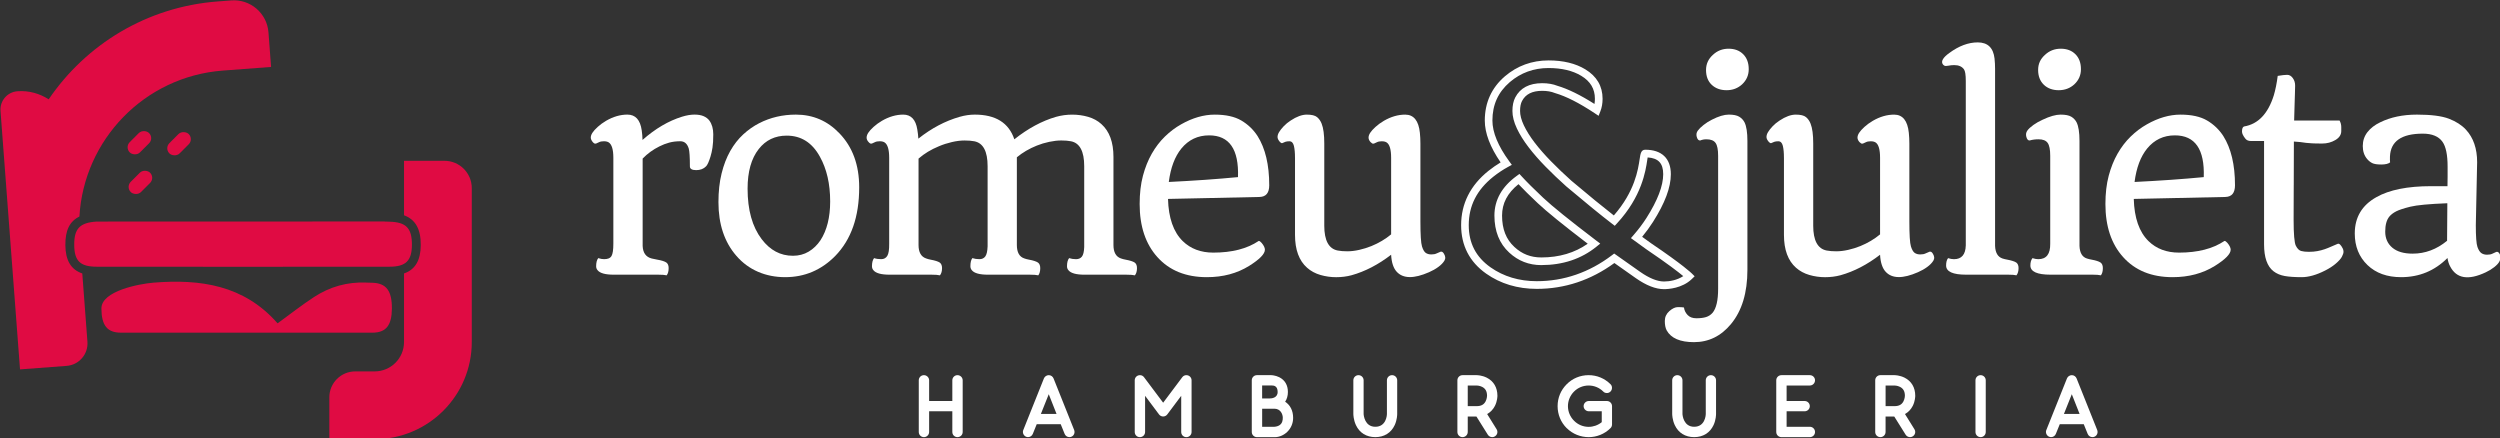
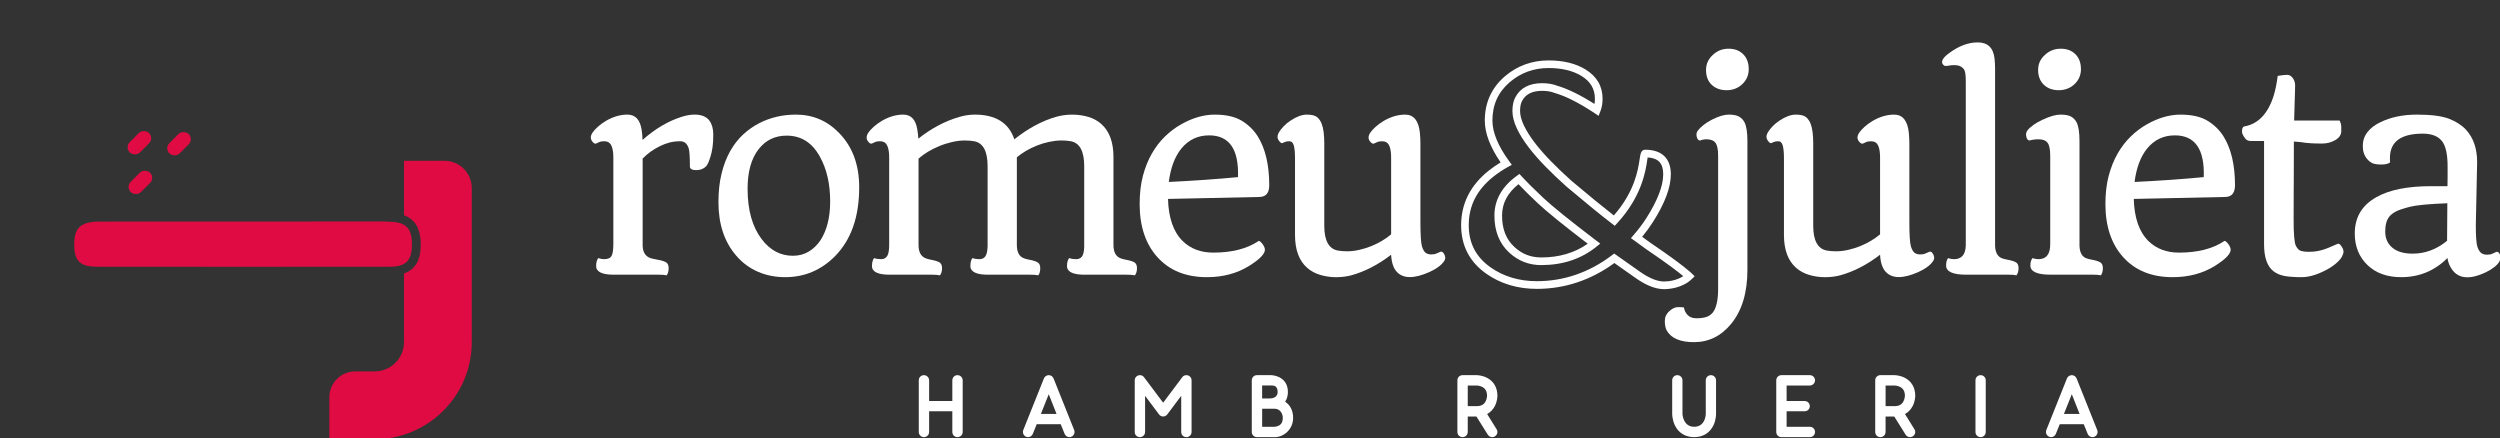
<svg xmlns="http://www.w3.org/2000/svg" id="Camada_1" data-name="Camada 1" viewBox="0 0 809.64 141.987" xml:space="preserve" width="809.64" height="141.987">
  <rect x="0" y="0" width="809.64" height="141.987" fill="#333333" stroke="none" />
  <defs id="defs1">
    <style id="style1">      .cls-1 {        fill: #30233c;      }      .cls-1, .cls-2 {        stroke-width: 0px;      }      .cls-2 {        fill: #e41242;      }    </style>
  </defs>
  <g id="g25" transform="matrix(0.655,0,0,0.655,156.7,-389.062)" style="fill:#ffffff">
    <path class="cls-1" d="m 236.75,782.02 v 25.57 c 0,1.4 -1.14,2.54 -2.58,2.54 -1.44,0 -2.54,-1.14 -2.54,-2.54 v -10.24 h -11.47 v 10.24 c 0,1.4 -1.18,2.54 -2.58,2.54 -1.4,0 -2.54,-1.14 -2.54,-2.54 v -25.57 c 0,-1.4 1.14,-2.54 2.54,-2.54 1.4,0 2.58,1.14 2.58,2.54 v 10.24 h 11.47 v -10.24 c 0,-1.4 1.14,-2.54 2.54,-2.54 1.4,0 2.58,1.14 2.58,2.54 z" id="path1" style="fill:#ffffff;stroke-width:0px" />
    <path class="cls-1" d="m 291.87,806.62 c 0.13,0.31 0.18,0.66 0.18,0.96 0,1.31 -1.01,2.54 -2.54,2.54 -1.01,0 -1.97,-0.61 -2.36,-1.62 l -1.93,-4.77 h -11.86 l -1.93,4.77 c -0.39,1.01 -1.36,1.62 -2.36,1.62 -1.49,0 -2.54,-1.27 -2.54,-2.54 0,-0.35 0.04,-0.66 0.18,-0.96 l 10.2,-25.52 c 0.39,-0.96 1.36,-1.62 2.41,-1.62 1.05,0 1.97,0.66 2.36,1.62 l 10.2,25.52 z m -8.71,-7.96 -3.85,-9.76 -3.9,9.76 z" id="path2" style="fill:#ffffff;stroke-width:0px" />
    <path class="cls-1" d="m 344.8,807.59 v -17.91 l -6.87,9.19 c -0.48,0.66 -1.27,1.05 -2.06,1.05 -0.79,0 -1.58,-0.39 -2.06,-1.05 l -6.87,-9.19 v 17.91 c 0,1.4 -1.14,2.54 -2.58,2.54 -1.44,0 -2.54,-1.14 -2.54,-2.54 v -25.57 c 0,-1.36 1.09,-2.54 2.58,-2.54 0.79,0 1.53,0.35 2.01,1.01 l 9.46,12.61 9.46,-12.61 c 0.48,-0.66 1.23,-1.01 2.01,-1.01 1.49,0 2.58,1.18 2.58,2.54 v 25.57 c 0,1.4 -1.14,2.54 -2.58,2.54 -1.44,0 -2.54,-1.14 -2.54,-2.54 z" id="path3" style="fill:#ffffff;stroke-width:0px" />
    <path class="cls-1" d="m 400.14,800.54 c 0,5.91 -4.86,9.59 -8.98,9.59 h -8.93 c -1.4,0 -2.54,-1.14 -2.54,-2.54 v -25.57 c 0,-1.4 1.14,-2.54 2.54,-2.54 h 7.05 c 0.22,0 2.1,0.09 3.98,1.01 2.8,1.4 4.29,3.94 4.29,7.31 0,1.84 -0.48,3.5 -1.36,4.82 2.54,1.66 3.94,4.47 3.94,7.92 z m -15.32,-9.55 h 3.81 c 0.66,0 3.85,-0.13 3.85,-3.2 0,-3.07 -2.01,-3.2 -2.85,-3.2 h -4.82 v 6.39 z m 10.2,9.55 c 0,-1.62 -1.01,-4.47 -4.16,-4.47 h -6.04 V 805 h 6.04 c 0,0 1.23,-0.04 2.28,-0.61 1.71,-0.96 1.88,-2.67 1.88,-3.85 z" id="path4" style="fill:#ffffff;stroke-width:0px" />
-     <path class="cls-1" d="m 431.18,804.17 c -1.23,-2.67 -1.27,-5.25 -1.27,-5.56 v -16.59 c 0,-1.4 1.14,-2.54 2.54,-2.54 1.4,0 2.54,1.14 2.54,2.54 v 16.59 c 0,0.66 0.53,6.39 5.78,6.39 5.25,0 5.74,-5.38 5.74,-6.39 v -16.59 c 0,-1.4 1.14,-2.54 2.54,-2.54 1.4,0 2.54,1.14 2.54,2.54 v 16.59 c 0,0.31 0,2.89 -1.23,5.56 -1.8,3.85 -5.21,5.95 -9.59,5.95 -4.38,0 -7.79,-2.1 -9.59,-5.95 z" id="path5" style="fill:#ffffff;stroke-width:0px" />
    <path class="cls-1" d="m 500.75,806.23 c 0.26,0.44 0.39,0.88 0.39,1.36 0,0.83 -0.44,1.66 -1.23,2.15 -0.39,0.26 -0.88,0.39 -1.31,0.39 -0.88,0 -1.71,-0.44 -2.19,-1.18 l -5.65,-9.02 h -4.29 v 7.66 c 0,1.4 -1.18,2.54 -2.58,2.54 -1.4,0 -2.54,-1.14 -2.54,-2.54 v -25.57 c 0,-1.4 1.14,-2.54 2.54,-2.54 h 6.96 c 0.26,0 2.58,0.04 4.99,1.23 3.41,1.71 5.3,4.86 5.3,8.97 0,0.26 -0.04,2.63 -1.23,4.99 -0.92,1.79 -2.23,3.15 -3.85,4.03 l 4.68,7.53 z M 486.47,794.8 h 4.38 c 2.19,0 3.59,-0.74 4.42,-2.32 0.7,-1.31 0.74,-2.71 0.74,-2.8 0,-2.19 -0.79,-3.59 -2.45,-4.42 -1.31,-0.66 -2.71,-0.66 -2.71,-0.66 h -4.38 z" id="path6" style="fill:#ffffff;stroke-width:0px" />
-     <path class="cls-1" d="m 535.37,805.66 c -2.89,-2.89 -4.47,-6.74 -4.47,-10.86 0,-4.12 1.58,-7.92 4.47,-10.81 2.89,-2.93 6.74,-4.51 10.86,-4.51 4.12,0 7.92,1.58 10.86,4.51 0.48,0.48 0.7,1.09 0.7,1.75 0,0.66 -0.22,1.31 -0.74,1.84 -0.53,0.53 -1.14,0.74 -1.79,0.74 -0.65,0 -1.31,-0.22 -1.79,-0.74 -1.93,-1.93 -4.51,-2.98 -7.22,-2.98 -2.71,0 -5.3,1.05 -7.22,2.98 -1.93,1.93 -3.02,4.51 -3.02,7.22 0,2.71 1.09,5.3 3.02,7.22 1.97,2.01 4.6,3.02 7.22,3.02 2.32,0 4.6,-0.79 6.48,-2.32 v -5.38 h -6.39 c -1.4,0 -2.58,-1.14 -2.58,-2.54 0,-1.4 1.18,-2.54 2.58,-2.54 h 8.93 c 1.4,0 2.54,1.14 2.54,2.54 v 9.02 c 0,0.7 -0.26,1.36 -0.74,1.84 -2.98,2.98 -6.92,4.47 -10.81,4.47 -3.89,0 -7.88,-1.49 -10.86,-4.47 z" id="path7" style="fill:#ffffff;stroke-width:0px" />
    <path class="cls-1" d="m 588.83,804.17 c -1.23,-2.67 -1.27,-5.25 -1.27,-5.56 v -16.59 c 0,-1.4 1.14,-2.54 2.54,-2.54 1.4,0 2.54,1.14 2.54,2.54 v 16.59 c 0,0.66 0.53,6.39 5.78,6.39 5.25,0 5.74,-5.38 5.74,-6.39 v -16.59 c 0,-1.4 1.14,-2.54 2.54,-2.54 1.4,0 2.54,1.14 2.54,2.54 v 16.59 c 0,0.31 0,2.89 -1.23,5.56 -1.8,3.85 -5.21,5.95 -9.59,5.95 -4.38,0 -7.79,-2.1 -9.59,-5.95 z" id="path8" style="fill:#ffffff;stroke-width:0px" />
    <path class="cls-1" d="m 658.18,807.59 c 0,1.4 -1.14,2.54 -2.58,2.54 h -14.01 c -1.44,0 -2.58,-1.14 -2.58,-2.54 v -25.57 c 0,-1.4 1.14,-2.54 2.58,-2.54 h 14.01 c 1.44,0 2.58,1.14 2.58,2.54 0,1.4 -1.14,2.58 -2.58,2.58 h -11.47 v 7.66 h 8.93 c 1.4,0 2.54,1.14 2.54,2.54 0,1.4 -1.14,2.54 -2.54,2.54 h -8.93 V 805 h 11.47 c 1.44,0 2.58,1.14 2.58,2.58 z" id="path9" style="fill:#ffffff;stroke-width:0px" />
    <path class="cls-1" d="m 707.34,806.23 c 0.26,0.44 0.39,0.88 0.39,1.36 0,0.83 -0.44,1.66 -1.23,2.15 -0.39,0.26 -0.88,0.39 -1.31,0.39 -0.88,0 -1.71,-0.44 -2.19,-1.18 l -5.65,-9.02 h -4.29 v 7.66 c 0,1.4 -1.18,2.54 -2.58,2.54 -1.4,0 -2.54,-1.14 -2.54,-2.54 v -25.57 c 0,-1.4 1.14,-2.54 2.54,-2.54 h 6.96 c 0.26,0 2.58,0.04 4.99,1.23 3.41,1.71 5.3,4.86 5.3,8.97 0,0.26 -0.04,2.63 -1.23,4.99 -0.92,1.79 -2.23,3.15 -3.85,4.03 l 4.68,7.53 z M 693.07,794.8 h 4.38 c 2.19,0 3.59,-0.74 4.42,-2.32 0.7,-1.31 0.74,-2.71 0.74,-2.8 0,-2.19 -0.79,-3.59 -2.45,-4.42 -1.31,-0.66 -2.71,-0.66 -2.71,-0.66 h -4.38 z" id="path10" style="fill:#ffffff;stroke-width:0px" />
    <path class="cls-1" d="m 737.51,807.59 v -25.57 c 0,-1.4 1.14,-2.54 2.54,-2.54 1.4,0 2.54,1.14 2.54,2.54 v 25.57 c 0,1.4 -1.14,2.54 -2.54,2.54 -1.4,0 -2.54,-1.14 -2.54,-2.54 z" id="path11" style="fill:#ffffff;stroke-width:0px" />
    <path class="cls-1" d="m 797.7,806.62 c 0.13,0.31 0.18,0.66 0.18,0.96 0,1.31 -1.01,2.54 -2.54,2.54 -1.01,0 -1.97,-0.61 -2.36,-1.62 l -1.93,-4.77 h -11.86 l -1.93,4.77 c -0.39,1.01 -1.36,1.62 -2.36,1.62 -1.49,0 -2.54,-1.27 -2.54,-2.54 0,-0.35 0.04,-0.66 0.18,-0.96 l 10.2,-25.52 c 0.39,-0.96 1.36,-1.62 2.41,-1.62 1.05,0 1.97,0.66 2.36,1.62 l 10.2,25.52 z m -8.71,-7.96 -3.85,-9.76 -3.9,9.76 z" id="path12" style="fill:#ffffff;stroke-width:0px" />
    <path class="cls-1" d="M 90.38,730.12 C 89.47,729.9 88.09,729.8 86.23,729.8 H 64.22 c -4.15,0 -6.82,-0.74 -7.99,-2.21 -0.48,-0.56 -0.71,-1.21 -0.71,-1.95 0,-1.82 0.35,-3.16 1.04,-4.03 1.04,0.35 2,0.52 2.89,0.52 0.89,0 1.63,-0.12 2.24,-0.36 0.61,-0.24 1.08,-0.64 1.43,-1.2 0.61,-1.04 0.91,-3.07 0.91,-6.1 v -42.46 c 0,-4.07 -0.76,-6.6 -2.27,-7.6 -0.61,-0.39 -1.41,-0.58 -2.4,-0.58 -0.99,0 -1.79,0.15 -2.37,0.45 -0.58,0.3 -1.06,0.52 -1.43,0.65 -0.37,0.13 -0.68,0.12 -0.94,-0.03 -0.26,-0.15 -0.52,-0.38 -0.78,-0.68 -0.65,-0.78 -0.97,-1.53 -0.97,-2.24 0,-0.71 0.27,-1.49 0.81,-2.34 0.54,-0.84 1.42,-1.82 2.63,-2.92 1.21,-1.1 2.6,-2.11 4.15,-3.02 3.51,-2.03 7.01,-3.05 10.52,-3.05 3.98,0 6.34,2.6 7.08,7.79 0.22,1.52 0.35,3.09 0.39,4.74 6.32,-5.58 12.83,-9.41 19.54,-11.49 2.25,-0.69 4.3,-1.04 6.13,-1.04 1.83,0 3.35,0.26 4.54,0.78 1.19,0.52 2.13,1.23 2.82,2.14 1.3,1.78 1.95,4.05 1.95,6.82 0,2.77 -0.13,4.98 -0.39,6.62 -0.26,1.65 -0.58,3.09 -0.97,4.35 -0.78,2.55 -1.52,4.18 -2.21,4.87 -1.21,1.26 -2.84,1.88 -4.87,1.88 -2.03,0 -3.12,-0.61 -3.12,-1.82 0,-4.63 -0.19,-7.6 -0.58,-8.89 -0.74,-2.38 -2.12,-3.57 -4.15,-3.57 -2.03,0 -3.87,0.23 -5.52,0.68 -1.65,0.45 -3.25,1.07 -4.8,1.85 -3.16,1.56 -5.93,3.57 -8.31,6.04 v 43.17 c 0.13,3.42 1.62,5.5 4.48,6.23 0.82,0.22 1.75,0.41 2.79,0.58 1.04,0.17 1.94,0.38 2.69,0.62 0.76,0.24 1.35,0.51 1.79,0.81 0.74,0.56 1.1,1.47 1.1,2.73 0,1.56 -0.32,2.75 -0.97,3.57 z" id="path13" style="fill:#ffffff;stroke-width:0px" />
    <path class="cls-1" d="m 115.99,693.96 c 0,-5.28 0.52,-10.02 1.56,-14.22 1.04,-4.2 2.47,-7.9 4.28,-11.1 1.82,-3.2 3.96,-5.94 6.43,-8.21 2.47,-2.27 5.11,-4.12 7.92,-5.55 5.5,-2.81 11.53,-4.22 18.11,-4.22 8.44,0 15.6,3.07 21.49,9.22 6.53,6.75 9.8,15.67 9.8,26.75 0,14.54 -3.96,25.86 -11.88,33.95 -6.88,6.97 -15.13,10.45 -24.73,10.45 -9.6,0 -18.09,-3.53 -24.15,-10.58 -5.89,-6.79 -8.83,-15.62 -8.83,-26.49 z m 36.81,26.49 c 2.9,0 5.5,-0.68 7.79,-2.04 2.29,-1.36 4.24,-3.24 5.84,-5.62 3.2,-4.93 4.8,-11.34 4.8,-19.22 0,-8.66 -1.69,-16.01 -5.06,-22.07 -3.81,-6.97 -9.28,-10.45 -16.42,-10.45 -5.76,0 -10.37,2.21 -13.83,6.62 -3.68,4.67 -5.52,11.21 -5.52,19.61 0,10.52 2.32,18.83 6.95,24.93 4.15,5.5 9.3,8.24 15.45,8.24 z" id="path14" style="fill:#ffffff;stroke-width:0px" />
    <path class="cls-1" d="m 225.46,730.12 c -0.87,-0.22 -2.25,-0.32 -4.15,-0.32 H 200.6 c -4.15,0 -6.82,-0.74 -7.99,-2.21 -0.48,-0.56 -0.71,-1.21 -0.71,-1.95 0,-1.82 0.35,-3.16 1.04,-4.03 1.04,0.35 2.22,0.52 3.54,0.52 1.32,0 2.32,-0.54 2.99,-1.62 0.67,-1.08 0.98,-3.09 0.94,-6.04 v -42.46 c 0,-4.07 -0.76,-6.6 -2.27,-7.6 -0.61,-0.39 -1.41,-0.58 -2.4,-0.58 -0.99,0 -1.79,0.15 -2.37,0.45 -0.58,0.3 -1.06,0.52 -1.43,0.65 -0.37,0.13 -0.68,0.12 -0.94,-0.03 -0.26,-0.15 -0.52,-0.38 -0.78,-0.68 -0.65,-0.69 -0.97,-1.42 -0.97,-2.17 0,-0.75 0.27,-1.56 0.81,-2.4 0.54,-0.84 1.42,-1.82 2.63,-2.92 1.21,-1.1 2.6,-2.11 4.15,-3.02 3.51,-2.03 7.01,-3.05 10.52,-3.05 3.85,0 6.17,2.45 6.95,7.34 0.26,1.47 0.43,2.99 0.52,4.54 6.49,-5.15 13.29,-8.74 20.39,-10.78 2.6,-0.74 5.11,-1.1 7.53,-1.1 10.3,0 16.81,4.07 19.54,12.21 6.75,-5.37 13.61,-9.07 20.58,-11.1 2.64,-0.74 5.32,-1.1 8.05,-1.1 2.73,0 5.36,0.37 7.89,1.1 2.53,0.74 4.71,1.93 6.52,3.57 3.98,3.55 5.97,8.96 5.97,16.23 v 43.56 c 0,3.55 1.21,5.76 3.64,6.62 0.69,0.26 1.51,0.48 2.47,0.65 0.95,0.17 1.82,0.38 2.6,0.62 0.78,0.24 1.38,0.51 1.82,0.81 0.74,0.56 1.1,1.47 1.1,2.73 0,1.52 -0.35,2.71 -1.04,3.57 -0.87,-0.22 -2.25,-0.32 -4.15,-0.32 h -20.71 c -4.15,0 -6.82,-0.74 -7.99,-2.21 -0.48,-0.56 -0.71,-1.21 -0.71,-1.95 0,-1.82 0.35,-3.16 1.04,-4.03 1.04,0.35 2.19,0.52 3.44,0.52 1.25,0 2.22,-0.42 2.89,-1.27 0.67,-0.84 1.05,-2.41 1.14,-4.71 v -39.99 c 0,-7.36 -2.19,-11.47 -6.56,-12.33 -1.34,-0.26 -2.93,-0.39 -4.77,-0.39 -1.84,0 -3.83,0.23 -5.97,0.68 -2.14,0.45 -4.19,1.07 -6.13,1.85 -3.77,1.52 -7.06,3.44 -9.87,5.78 v 43.37 c 0,3.59 1.21,5.8 3.64,6.62 0.69,0.26 1.51,0.48 2.47,0.65 0.95,0.17 1.81,0.38 2.56,0.62 0.76,0.24 1.35,0.51 1.79,0.81 0.74,0.56 1.1,1.47 1.1,2.73 0,1.56 -0.32,2.75 -0.97,3.57 -0.87,-0.22 -2.25,-0.32 -4.15,-0.32 h -20.71 c -4.15,0 -6.82,-0.74 -7.99,-2.21 -0.48,-0.56 -0.71,-1.21 -0.71,-1.95 0,-1.86 0.32,-3.2 0.97,-4.03 1.08,0.35 2.25,0.52 3.51,0.52 1.26,0 2.22,-0.45 2.89,-1.36 0.67,-0.91 1.05,-2.57 1.14,-5 v -39.6 c 0,-7.36 -2.19,-11.47 -6.56,-12.33 -1.34,-0.26 -2.97,-0.39 -4.87,-0.39 -1.9,0 -3.98,0.26 -6.23,0.78 -2.25,0.52 -4.39,1.21 -6.43,2.08 -3.9,1.6 -7.25,3.64 -10.06,6.1 v 42.72 c 0,3.55 1.23,5.76 3.7,6.62 0.65,0.26 1.45,0.48 2.4,0.65 0.95,0.17 1.82,0.38 2.6,0.62 0.78,0.24 1.38,0.51 1.82,0.81 0.74,0.56 1.1,1.47 1.1,2.73 0,1.52 -0.35,2.71 -1.04,3.57 z" id="path15" style="fill:#ffffff;stroke-width:0px" />
    <path class="cls-1" d="m 324.25,694.87 c 0,-5.24 0.54,-9.89 1.62,-13.96 1.08,-4.07 2.54,-7.71 4.38,-10.94 1.84,-3.22 4,-6.05 6.49,-8.47 2.49,-2.42 5.16,-4.44 8.02,-6.04 5.63,-3.2 11.17,-4.8 16.62,-4.8 5.45,0 9.82,0.96 13.11,2.89 3.29,1.93 5.97,4.49 8.05,7.69 3.85,6.1 5.78,14.22 5.78,24.35 0,3.77 -1.58,5.69 -4.74,5.78 l -45.31,0.97 c 0.26,9.39 2.68,16.34 7.27,20.84 3.9,3.81 8.94,5.71 15.13,5.71 9.22,0 16.71,-1.92 22.46,-5.78 0.39,0 0.87,0.32 1.43,0.97 1.08,1.3 1.62,2.42 1.62,3.38 0,2.08 -2.6,4.74 -7.79,7.99 -5.97,3.72 -12.94,5.58 -20.9,5.58 -10.39,0 -18.55,-3.31 -24.48,-9.93 -5.84,-6.49 -8.76,-15.23 -8.76,-26.23 z m 14.41,-10.91 c 12.46,-0.61 23.87,-1.41 34.21,-2.4 0.48,-13.76 -4.28,-20.64 -14.28,-20.64 -5.58,0 -10.15,2.17 -13.7,6.49 -3.25,3.98 -5.32,9.5 -6.23,16.55 z" id="path16" style="fill:#ffffff;stroke-width:0px" />
    <path class="cls-1" d="m 401.06,672.02 c 0,-2.47 -0.18,-4.45 -0.55,-5.94 -0.37,-1.49 -1.11,-2.24 -2.24,-2.24 -0.82,0 -1.47,0.09 -1.95,0.26 l -1.56,0.65 c -0.3,0.09 -0.67,-0.09 -1.1,-0.52 -0.82,-0.91 -1.23,-1.74 -1.23,-2.5 0,-0.76 0.25,-1.56 0.75,-2.4 0.5,-0.84 1.25,-1.81 2.27,-2.89 1.02,-1.08 2.17,-2.03 3.47,-2.86 2.94,-1.95 5.6,-2.92 7.99,-2.92 2.39,0 4.07,0.41 5.06,1.23 0.99,0.82 1.75,1.91 2.27,3.25 0.87,2.17 1.3,5.43 1.3,9.8 v 40.64 c 0,7.31 2.21,11.4 6.62,12.27 1.34,0.26 2.93,0.39 4.77,0.39 1.84,0 3.81,-0.24 5.91,-0.71 2.1,-0.48 4.1,-1.1 6.01,-1.88 3.68,-1.51 6.92,-3.44 9.74,-5.78 v -37.85 c 0,-4.11 -0.74,-6.64 -2.21,-7.6 -0.61,-0.39 -1.41,-0.58 -2.4,-0.58 -0.99,0 -1.79,0.15 -2.37,0.45 -0.58,0.3 -1.06,0.52 -1.43,0.65 -0.37,0.13 -0.68,0.12 -0.94,-0.03 -0.26,-0.15 -0.54,-0.38 -0.84,-0.68 -0.65,-0.74 -0.97,-1.47 -0.97,-2.21 0,-0.74 0.27,-1.53 0.81,-2.37 0.54,-0.84 1.42,-1.82 2.63,-2.92 1.21,-1.1 2.6,-2.11 4.15,-3.02 3.51,-2.03 7.01,-3.05 10.52,-3.05 4.24,0 6.66,3.01 7.27,9.02 0.17,1.69 0.26,3.44 0.26,5.26 v 38.43 c 0,6.67 0.26,10.82 0.78,12.46 0.52,1.65 1.15,2.72 1.88,3.21 0.74,0.5 1.64,0.75 2.73,0.75 1.09,0 1.97,-0.17 2.66,-0.52 l 1.95,-0.84 c 0.56,-0.13 1.06,0.13 1.49,0.78 0.91,1.34 1.04,2.55 0.39,3.64 -0.65,1.08 -1.66,2.12 -3.02,3.12 -1.36,1 -2.89,1.86 -4.58,2.6 -7.49,3.29 -12.81,3.22 -15.97,-0.19 -1.65,-1.77 -2.58,-4.59 -2.79,-8.44 -6.36,4.89 -12.88,8.27 -19.54,10.13 -2.42,0.65 -4.97,0.97 -7.63,0.97 -2.66,0 -5.26,-0.37 -7.79,-1.1 -2.53,-0.74 -4.73,-1.92 -6.59,-3.57 -3.98,-3.51 -5.97,-8.92 -5.97,-16.23 v -38.11 z" id="path17" style="fill:#ffffff;stroke-width:0px" />
    <path class="cls-1" d="m 593.38,746.03 c 0.17,1.38 0.77,2.62 1.79,3.7 1.02,1.08 2.47,1.62 4.35,1.62 1.88,0 3.46,-0.19 4.74,-0.58 1.28,-0.39 2.37,-1.1 3.28,-2.14 1.82,-2.21 2.73,-6.15 2.73,-11.82 v -65.83 c 0,-3.03 -0.42,-5.14 -1.27,-6.33 -0.84,-1.19 -2.35,-1.79 -4.51,-1.79 -1.13,0 -2.14,0.19 -3.05,0.58 -0.82,0.09 -1.41,-0.52 -1.75,-1.82 -0.3,-1.13 -0.13,-2.13 0.52,-3.02 0.65,-0.89 1.6,-1.83 2.86,-2.82 1.25,-1 2.62,-1.86 4.09,-2.6 3.29,-1.69 6.08,-2.53 8.37,-2.53 2.29,0 4.01,0.35 5.16,1.04 1.15,0.69 2.02,1.62 2.63,2.79 0.95,1.91 1.43,4.98 1.43,9.22 v 63.69 c 0,11.34 -2.71,20.28 -8.12,26.81 -4.93,5.97 -11.04,8.96 -18.31,8.96 -6.84,0 -11.34,-1.95 -13.5,-5.84 -0.61,-1.17 -0.91,-2.72 -0.91,-4.64 0,-1.92 0.75,-3.55 2.24,-4.87 1.49,-1.32 2.91,-1.98 4.25,-1.98 1.34,0 2.34,0.06 2.99,0.19 z m 21.07,-107.44 c -3.01,0 -5.45,-0.89 -7.34,-2.66 -1.88,-1.77 -2.82,-4.22 -2.82,-7.34 0,-2.94 1.12,-5.43 3.38,-7.47 2.16,-2.03 4.75,-3.05 7.76,-3.05 3.01,0 5.42,0.91 7.24,2.73 1.82,1.82 2.73,4.28 2.73,7.4 0,2.94 -1.08,5.43 -3.25,7.47 -2.12,1.95 -4.69,2.92 -7.69,2.92 z" id="path18" style="fill:#ffffff;stroke-width:0px" />
    <path class="cls-1" d="m 642.81,672.02 c 0,-2.47 -0.18,-4.45 -0.55,-5.94 -0.37,-1.49 -1.11,-2.24 -2.24,-2.24 -0.82,0 -1.47,0.09 -1.95,0.26 l -1.56,0.65 c -0.3,0.09 -0.67,-0.09 -1.1,-0.52 -0.82,-0.91 -1.23,-1.74 -1.23,-2.5 0,-0.76 0.25,-1.56 0.75,-2.4 0.5,-0.84 1.25,-1.81 2.27,-2.89 1.02,-1.08 2.17,-2.03 3.47,-2.86 2.94,-1.95 5.6,-2.92 7.99,-2.92 2.39,0 4.07,0.41 5.06,1.23 0.99,0.82 1.75,1.91 2.27,3.25 0.87,2.17 1.3,5.43 1.3,9.8 v 40.64 c 0,7.31 2.21,11.4 6.62,12.27 1.34,0.26 2.93,0.39 4.77,0.39 1.84,0 3.81,-0.24 5.91,-0.71 2.1,-0.48 4.1,-1.1 6.01,-1.88 3.68,-1.51 6.92,-3.44 9.74,-5.78 v -37.85 c 0,-4.11 -0.74,-6.64 -2.21,-7.6 -0.61,-0.39 -1.41,-0.58 -2.4,-0.58 -0.99,0 -1.79,0.15 -2.37,0.45 -0.58,0.3 -1.06,0.52 -1.43,0.65 -0.37,0.13 -0.68,0.12 -0.94,-0.03 -0.26,-0.15 -0.54,-0.38 -0.84,-0.68 -0.65,-0.74 -0.97,-1.47 -0.97,-2.21 0,-0.74 0.27,-1.53 0.81,-2.37 0.54,-0.84 1.42,-1.82 2.63,-2.92 1.21,-1.1 2.6,-2.11 4.15,-3.02 3.51,-2.03 7.01,-3.05 10.52,-3.05 4.24,0 6.66,3.01 7.27,9.02 0.17,1.69 0.26,3.44 0.26,5.26 v 38.43 c 0,6.67 0.26,10.82 0.78,12.46 0.52,1.65 1.15,2.72 1.88,3.21 0.74,0.5 1.64,0.75 2.73,0.75 1.09,0 1.97,-0.17 2.66,-0.52 l 1.95,-0.84 c 0.56,-0.13 1.06,0.13 1.49,0.78 0.91,1.34 1.04,2.55 0.39,3.64 -0.65,1.08 -1.66,2.12 -3.02,3.12 -1.36,1 -2.89,1.86 -4.58,2.6 -7.49,3.29 -12.81,3.22 -15.97,-0.19 -1.65,-1.77 -2.58,-4.59 -2.79,-8.44 -6.36,4.89 -12.88,8.27 -19.54,10.13 -2.42,0.65 -4.97,0.97 -7.63,0.97 -2.66,0 -5.26,-0.37 -7.79,-1.1 -2.53,-0.74 -4.73,-1.92 -6.59,-3.57 -3.98,-3.51 -5.97,-8.92 -5.97,-16.23 v -38.11 z" id="path19" style="fill:#ffffff;stroke-width:0px" />
    <path class="cls-1" d="m 732.92,729.8 c -6.62,0 -9.93,-1.51 -9.93,-4.54 0,-1.6 0.32,-2.81 0.97,-3.64 1.04,0.35 2.01,0.52 2.92,0.52 3.77,0 5.71,-2.27 5.84,-6.82 v -81.28 c 0,-3.03 -0.3,-4.96 -0.91,-5.78 -1,-1.38 -2.6,-2.08 -4.8,-2.08 -1,0 -1.96,0.1 -2.89,0.29 -0.93,0.19 -1.58,0.19 -1.95,0 -0.37,-0.19 -0.66,-0.46 -0.88,-0.81 -0.87,-1.43 0.22,-3.25 3.25,-5.45 4.76,-3.51 9.46,-5.26 14.09,-5.26 4.93,0 7.7,2.66 8.31,7.99 0.17,1.6 0.26,3.29 0.26,5.06 v 87.58 c 0.13,3.38 1.36,5.45 3.7,6.23 0.69,0.22 1.5,0.41 2.43,0.58 0.93,0.17 1.79,0.38 2.56,0.62 0.78,0.24 1.38,0.51 1.82,0.81 0.74,0.56 1.1,1.47 1.1,2.73 0,1.52 -0.35,2.71 -1.04,3.57 -0.87,-0.22 -2.25,-0.32 -4.15,-0.32 h -20.71 z" id="path20" style="fill:#ffffff;stroke-width:0px" />
    <path class="cls-1" d="m 774.66,729.8 c -6.67,0 -10,-1.51 -10,-4.54 0,-1.56 0.35,-2.77 1.04,-3.64 1.04,0.35 1.99,0.52 2.86,0.52 4.03,0 5.99,-2.55 5.91,-7.66 v -43.5 c 0,-3.03 -0.42,-5.14 -1.27,-6.33 -0.84,-1.19 -2.35,-1.79 -4.51,-1.79 -1.6,0 -3.05,0.19 -4.35,0.58 -0.78,0.09 -1.34,-0.52 -1.69,-1.82 -0.3,-1.17 -0.13,-2.2 0.52,-3.08 0.65,-0.89 1.66,-1.82 3.02,-2.79 1.36,-0.97 2.87,-1.83 4.51,-2.56 3.55,-1.69 6.51,-2.53 8.89,-2.53 2.38,0 4.14,0.35 5.29,1.04 1.15,0.69 2.02,1.62 2.63,2.79 0.95,1.91 1.43,4.98 1.43,9.22 v 51.87 c 0.13,3.42 1.36,5.5 3.7,6.23 0.65,0.22 1.45,0.41 2.4,0.58 0.95,0.17 1.81,0.38 2.56,0.62 0.76,0.24 1.35,0.51 1.79,0.81 0.74,0.56 1.1,1.47 1.1,2.73 0,1.56 -0.32,2.75 -0.97,3.57 -0.91,-0.22 -2.29,-0.32 -4.15,-0.32 z m 3.96,-91.21 c -1.47,0 -2.82,-0.23 -4.06,-0.68 -1.23,-0.45 -2.3,-1.11 -3.21,-1.98 -1.9,-1.82 -2.86,-4.26 -2.86,-7.34 0,-3.08 1.12,-5.43 3.38,-7.47 2.16,-2.03 4.76,-3.05 7.79,-3.05 3.03,0 5.45,0.91 7.27,2.73 1.82,1.82 2.73,4.28 2.73,7.4 0,2.94 -1.08,5.43 -3.25,7.47 -2.12,1.95 -4.72,2.92 -7.79,2.92 z" id="path21" style="fill:#ffffff;stroke-width:0px" />
    <path class="cls-1" d="m 801.76,694.87 c 0,-5.24 0.54,-9.89 1.62,-13.96 1.08,-4.07 2.54,-7.71 4.38,-10.94 1.84,-3.22 4,-6.05 6.49,-8.47 2.49,-2.42 5.16,-4.44 8.02,-6.04 5.63,-3.2 11.17,-4.8 16.62,-4.8 5.45,0 9.82,0.96 13.11,2.89 3.29,1.93 5.97,4.49 8.05,7.69 3.85,6.1 5.78,14.22 5.78,24.35 0,3.77 -1.58,5.69 -4.74,5.78 l -45.31,0.97 c 0.26,9.39 2.68,16.34 7.27,20.84 3.9,3.81 8.94,5.71 15.13,5.71 9.22,0 16.71,-1.92 22.46,-5.78 0.39,0 0.87,0.32 1.43,0.97 1.08,1.3 1.62,2.42 1.62,3.38 0,2.08 -2.6,4.74 -7.79,7.99 -5.97,3.72 -12.94,5.58 -20.9,5.58 -10.39,0 -18.55,-3.31 -24.48,-9.93 -5.84,-6.49 -8.76,-15.23 -8.76,-26.23 z m 14.41,-10.91 c 12.46,-0.61 23.87,-1.41 34.21,-2.4 0.48,-13.76 -4.28,-20.64 -14.28,-20.64 -5.58,0 -10.15,2.17 -13.7,6.49 -3.25,3.98 -5.32,9.5 -6.23,16.55 z" id="path22" style="fill:#ffffff;stroke-width:0px" />
    <path class="cls-1" d="m 894.87,685.52 -0.06,17.07 c 0,7.14 0.37,11.44 1.1,12.89 0.74,1.45 1.6,2.32 2.6,2.6 0.99,0.28 2.27,0.42 3.83,0.42 1.56,0 2.98,-0.12 4.25,-0.36 1.28,-0.24 2.48,-0.55 3.6,-0.94 1.12,-0.39 2.21,-0.82 3.25,-1.3 l 3.18,-1.36 c 0.74,-0.26 1.56,0.5 2.47,2.27 0.26,0.48 0.39,1.03 0.39,1.66 0,0.63 -0.26,1.44 -0.78,2.43 -0.52,1 -1.53,2.13 -3.02,3.41 -1.49,1.28 -3.24,2.41 -5.23,3.41 -4.33,2.21 -8.21,3.31 -11.65,3.31 -3.44,0 -6.24,-0.19 -8.41,-0.58 -2.16,-0.39 -4,-1.17 -5.52,-2.34 -3.12,-2.42 -4.67,-6.86 -4.67,-13.31 v -51.09 h -6.43 c -1.34,0 -2.32,-0.43 -2.92,-1.3 -1.04,-1.34 -1.56,-2.47 -1.56,-3.38 0,-1.51 0.37,-2.36 1.1,-2.53 6.88,-1.17 11.75,-6.27 14.61,-15.32 0.82,-2.73 1.47,-5.95 1.95,-9.67 2.08,-0.35 3.65,-0.52 4.71,-0.52 1.06,0 1.98,0.54 2.76,1.62 0.78,1.08 1.16,2.34 1.14,3.77 -0.02,1.43 -0.05,2.77 -0.1,4.03 -0.04,1.26 -0.09,2.62 -0.13,4.09 l -0.26,9.09 h 22.46 c 0.56,1 0.84,2.06 0.84,3.18 v 2.01 c 0,1.82 -0.97,3.3 -2.92,4.45 -1.95,1.15 -4.1,1.72 -6.46,1.72 -2.36,0 -4.05,-0.03 -5.06,-0.1 -1.02,-0.06 -2,-0.14 -2.95,-0.23 l -2.86,-0.39 c -1,-0.09 -2.06,-0.17 -3.18,-0.26 v 0.71 l -0.06,20.84 z" id="path23" style="fill:#ffffff;stroke-width:0px" />
    <path class="cls-1" d="m 970.89,721.55 c -6.32,6.32 -13.96,9.48 -22.92,9.48 -6.93,0 -12.46,-1.99 -16.62,-5.97 -4.2,-4.03 -6.3,-9.24 -6.3,-15.65 0,-7.96 3.55,-13.94 10.65,-17.92 6.41,-3.64 15.43,-5.45 27.07,-5.45 h 8.12 c 0.04,-1.64 0.06,-3.25 0.06,-4.8 v -4.87 c 0,-5.8 -0.84,-9.89 -2.53,-12.27 -1.9,-2.68 -5.15,-4.03 -9.74,-4.03 -10.52,0 -15.93,3.77 -16.23,11.3 -0.04,1.17 -0.02,2.14 0.06,2.92 -0.87,0.69 -2.33,1.04 -4.38,1.04 -2.05,0 -3.55,-0.24 -4.48,-0.71 -0.93,-0.48 -1.74,-1.13 -2.43,-1.95 -1.47,-1.69 -2.21,-3.84 -2.21,-6.46 0,-2.62 0.77,-4.91 2.3,-6.88 1.54,-1.97 3.62,-3.58 6.26,-4.84 5.15,-2.55 11.23,-3.83 18.24,-3.83 7.01,0 12.28,0.68 15.81,2.04 3.53,1.36 6.33,3.17 8.41,5.42 3.68,3.98 5.52,9.33 5.52,16.04 l -0.65,31.16 c 0,5.67 0.27,9.26 0.81,10.78 0.54,1.52 1.19,2.53 1.95,3.05 0.76,0.52 1.69,0.78 2.79,0.78 1.1,0 2,-0.17 2.69,-0.52 l 1.82,-0.84 c 0.61,-0.22 1.14,0.03 1.59,0.75 0.45,0.71 0.68,1.34 0.68,1.88 0,0.54 -0.23,1.24 -0.68,2.11 -0.45,0.87 -1.3,1.79 -2.53,2.76 -1.23,0.97 -2.63,1.83 -4.19,2.56 -8.61,4.07 -14.48,3.12 -17.59,-2.86 -0.65,-1.17 -1.1,-2.57 -1.36,-4.22 z m -0.2,-8.5 c 0,-6.23 0.04,-12.42 0.13,-18.57 -9,0.35 -15.12,0.92 -18.34,1.72 -3.22,0.8 -5.55,1.57 -6.98,2.3 -1.43,0.74 -2.55,1.6 -3.38,2.6 -1.34,1.65 -2.01,4.12 -2.01,7.43 0,3.31 1.17,5.95 3.51,7.92 2.34,1.97 5.69,2.95 10.06,2.95 6.19,0 11.86,-2.12 17.01,-6.36 z" id="path24" style="fill:#ffffff;stroke-width:0px" />
    <path class="cls-1" d="m 583.54,736.96 c -4.12,0 -8.82,-1.83 -13.98,-5.45 l -10.59,-7.47 c -11.63,8.48 -24.52,12.78 -38.36,12.78 -9.51,0 -17.94,-2.54 -25.05,-7.55 -8.21,-5.81 -12.36,-13.87 -12.36,-23.94 0,-10.63 4.55,-19.68 13.53,-26.88 1.96,-1.56 3.98,-2.95 6,-4.17 -5.2,-7.56 -7.83,-14.5 -7.83,-20.67 0,-8.84 3.33,-16.2 9.91,-21.87 6.13,-5.23 13.4,-7.88 21.63,-7.88 7.23,0 13.34,1.48 18.15,4.4 5.67,3.43 8.55,8.33 8.55,14.56 0,2.28 -0.37,4.38 -1.11,6.25 l -0.86,2.18 -1.95,-1.3 c -7.52,-4.99 -14.1,-8.34 -19.55,-9.93 l -0.18,-0.06 c -1.71,-0.7 -3.8,-1.06 -6.21,-1.06 -4.94,0 -8.19,1.64 -9.96,5.01 -0.65,1.22 -0.98,2.87 -0.98,4.93 0,2.06 0.62,4.47 1.85,7.07 1.29,2.74 3.1,5.62 5.36,8.58 2.3,3 5.03,6.12 8.12,9.27 3.11,3.18 6.49,6.4 10.03,9.57 8.69,7.32 15.75,13.1 21,17.18 10.39,-11.88 11.99,-22.66 12.78,-27.94 0.38,-2.55 0.68,-4.56 2.73,-4.56 8.18,0 12.68,4.3 12.68,12.11 0,6.54 -2.89,14.27 -8.84,23.62 -1.57,2.46 -3.36,4.92 -5.35,7.33 l 4.21,3.05 c 16.1,10.88 20.23,14.94 20.39,15.11 l 1.36,1.36 -1.38,1.34 c -4.8,4.66 -11.74,5.02 -13.75,5.02 z m -24.64,-17.6 12.83,9.05 c 4.51,3.16 8.48,4.76 11.8,4.76 2.84,0 6.59,-0.72 9.5,-2.66 -2.36,-1.96 -7.69,-6.13 -18.27,-13.27 l -7.61,-5.52 1.36,-1.56 c 2.4,-2.76 4.54,-5.61 6.35,-8.45 5.48,-8.61 8.25,-15.87 8.25,-21.59 0,-5.37 -2.38,-7.96 -7.69,-8.29 -0.07,0.39 -0.14,0.86 -0.2,1.3 -0.8,5.38 -2.68,17.99 -14.89,31.23 l -1.17,1.27 -1.37,-1.05 c -5.41,-4.14 -13,-10.33 -22.56,-18.39 -3.65,-3.26 -7.08,-6.54 -10.26,-9.78 -3.2,-3.26 -6.03,-6.5 -8.42,-9.62 -2.43,-3.17 -4.37,-6.29 -5.78,-9.27 -1.47,-3.11 -2.21,-6.03 -2.21,-8.68 0,-2.65 0.48,-4.94 1.41,-6.7 2.44,-4.65 6.92,-7.02 13.3,-7.02 2.86,0 5.39,0.44 7.55,1.3 5.25,1.55 11.4,4.57 18.31,8.97 0.14,-0.81 0.21,-1.67 0.21,-2.57 0,-4.89 -2.2,-8.59 -6.73,-11.33 -4.21,-2.56 -9.66,-3.86 -16.19,-3.86 -7.3,0 -13.75,2.34 -19.16,6.97 -5.78,4.98 -8.59,11.2 -8.59,19 0,5.81 2.8,12.6 8.33,20.16 l 1.27,1.74 -1.89,1.03 c -2.46,1.34 -4.92,2.98 -7.3,4.86 -8.14,6.53 -12.11,14.36 -12.11,23.92 0,8.9 3.52,15.72 10.76,20.85 6.46,4.55 14.16,6.86 22.87,6.86 13.43,0 25.95,-4.32 37.19,-12.84 l 1.1,-0.84 z m -36.05,5.71 c -6.12,0 -11.45,-2.08 -15.86,-6.18 -4.86,-4.45 -7.33,-10.62 -7.33,-18.32 0,-7.7 3.7,-14.29 11.01,-19.59 l 1.36,-0.99 1.14,1.24 c 2.52,2.75 6.07,6.28 10.55,10.5 4.46,4.2 13.32,11.35 26.34,21.25 l 1.92,1.46 -1.87,1.52 c -7.46,6.04 -16.63,9.1 -27.26,9.1 z m -11.29,-40.02 c -5.46,4.39 -8.12,9.48 -8.12,15.52 0,6.69 2,11.78 6.11,15.54 3.75,3.49 8.09,5.17 13.3,5.17 8.83,0 16.53,-2.28 22.94,-6.79 -12.05,-9.2 -20.34,-15.93 -24.66,-20 -3.89,-3.67 -7.1,-6.83 -9.57,-9.44 z" id="path25" style="fill:#ffffff;stroke-width:0px" />
  </g>
  <g id="g30" transform="matrix(0.44,0,0,0.44,-156.572,-108.91)" style="fill:#e00b43;fill-opacity:1">
-     <path class="cls-2" d="m 560.14,485.52 c 9.72,-7.06 18.06,-13.66 26.89,-19.4 11.67,-7.59 24.45,-11.17 38.23,-10.62 9.54,0.38 -4.92,-0.13 4.63,0.14 10.31,0.3 14.47,5.99 14.4,18.94 -0.07,12.36 -4.25,17.79 -14.36,17.8 -61.68,0.07 -123.36,0.07 -185.04,0 -10.17,-0.01 -14.32,-5.36 -14.4,-17.76 -0.09,-13.01 28.04,-18.22 38.39,-19.06 34.32,-2.76 66.6,1.74 91.27,29.95 z" id="path26" style="fill:#e00b43;fill-opacity:1;stroke-width:0px" />
    <rect class="cls-2" x="449.13" y="376.44" width="20.12" height="10.65" rx="5.32" ry="5.32" transform="rotate(-45,459.189,381.758)" id="rect26" style="fill:#e00b43;fill-opacity:1;stroke-width:0px" />
    <rect class="cls-2" x="448.39" y="347.25" width="20.12" height="10.65" rx="5.32" ry="5.32" transform="rotate(-45,458.451,352.573)" id="rect27" style="fill:#e00b43;fill-opacity:1;stroke-width:0px" />
    <rect class="cls-2" x="477.58" y="347.98" width="20.12" height="10.65" rx="5.32" ry="5.32" transform="rotate(-45,487.646,353.31)" id="rect28" style="fill:#e00b43;fill-opacity:1;stroke-width:0px" />
    <path class="cls-2" d="m 410.48,427.89 c 0.1,11.75 4.44,15.93 16.54,15.94 84.76,0.08 130.77,0.08 215.53,0 11.93,0 16.4,-4.34 16.48,-15.97 0.09,-12.39 -4.26,-16.88 -16.6,-17.16 -0.9,-0.02 -1.7,-0.04 -2.41,-0.08 -0.6,0 -0.95,0 -1.16,-0.02 v -0.06 l -211.89,0.07 c -12.38,0.79 -16.6,5.15 -16.49,17.28 z" id="path28" style="fill:#e00b43;fill-opacity:1;stroke-width:0px" />
    <path class="cls-2" d="m 653.22,365.87 v 40.1 c 8.43,3.09 12.4,10.25 12.32,21.93 -0.07,11.23 -4.05,18.05 -12.32,20.89 v 50.5 c 0,11.93 -9.67,21.6 -21.6,21.6 h -14.3 c -10.53,0 -19.07,8.54 -19.07,19.07 v 30.8 h 33.37 c 39.47,0 71.47,-32 71.47,-71.47 V 386 c 0,-11.12 -9.01,-20.13 -20.13,-20.13 h -29.73 z" id="path29" style="fill:#e00b43;fill-opacity:1;stroke-width:0px" />
-     <path class="cls-2" d="m 403.96,427.94 c -0.1,-10.79 3.1,-17.53 10.34,-21.03 3.21,-56.39 47.73,-103.07 105.59,-107.44 l 35.48,-2.68 -1.92,-25.44 c -1.06,-14.05 -13.31,-24.58 -27.36,-23.52 l -10.05,0.76 c -52.28,3.95 -97.01,31.81 -124.37,72.04 -6.62,-4.25 -14.55,-6.58 -23,-5.94 -7.44,0.56 -13.01,7.04 -12.45,14.48 l 7.31,96.83 c 0,0 0,0 0,0 l 7.05,93.41 34.34,-2.59 c 9.13,-0.69 15.97,-8.65 15.28,-17.78 l -3.79,-50.24 c -8.34,-2.82 -12.36,-9.63 -12.46,-20.87 z" id="path30" style="fill:#e00b43;fill-opacity:1;stroke-width:0px" />
  </g>
</svg>